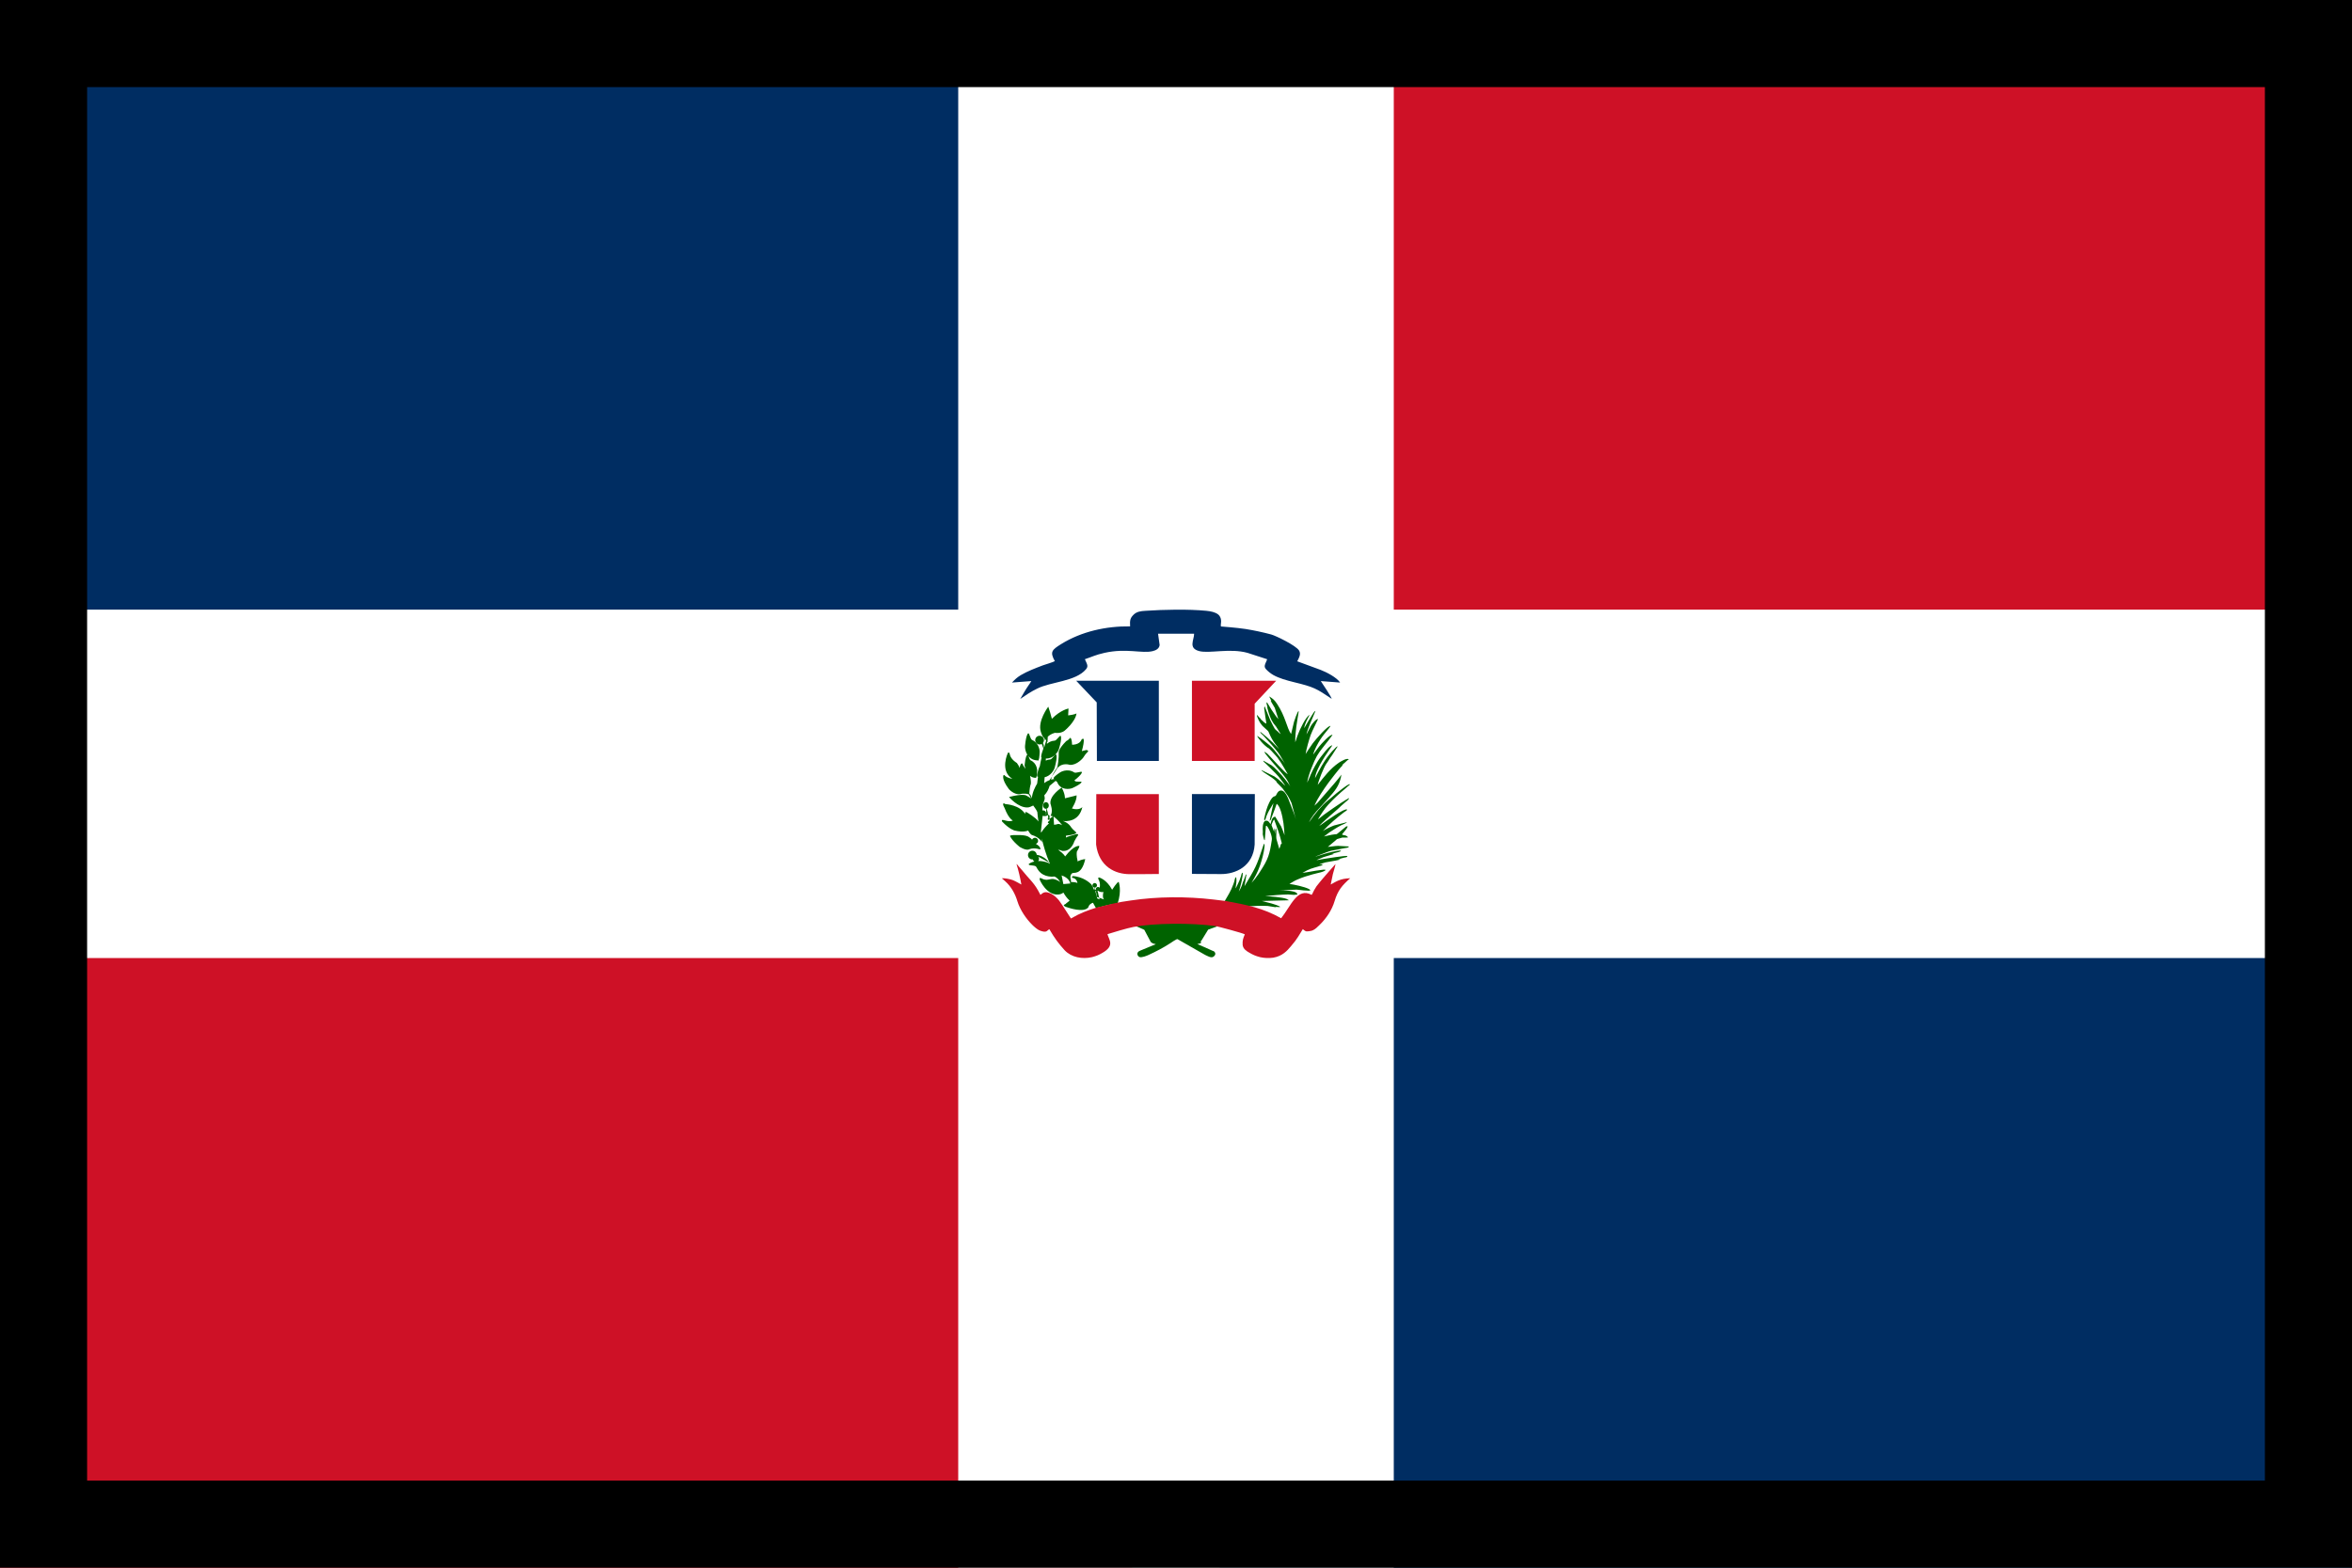
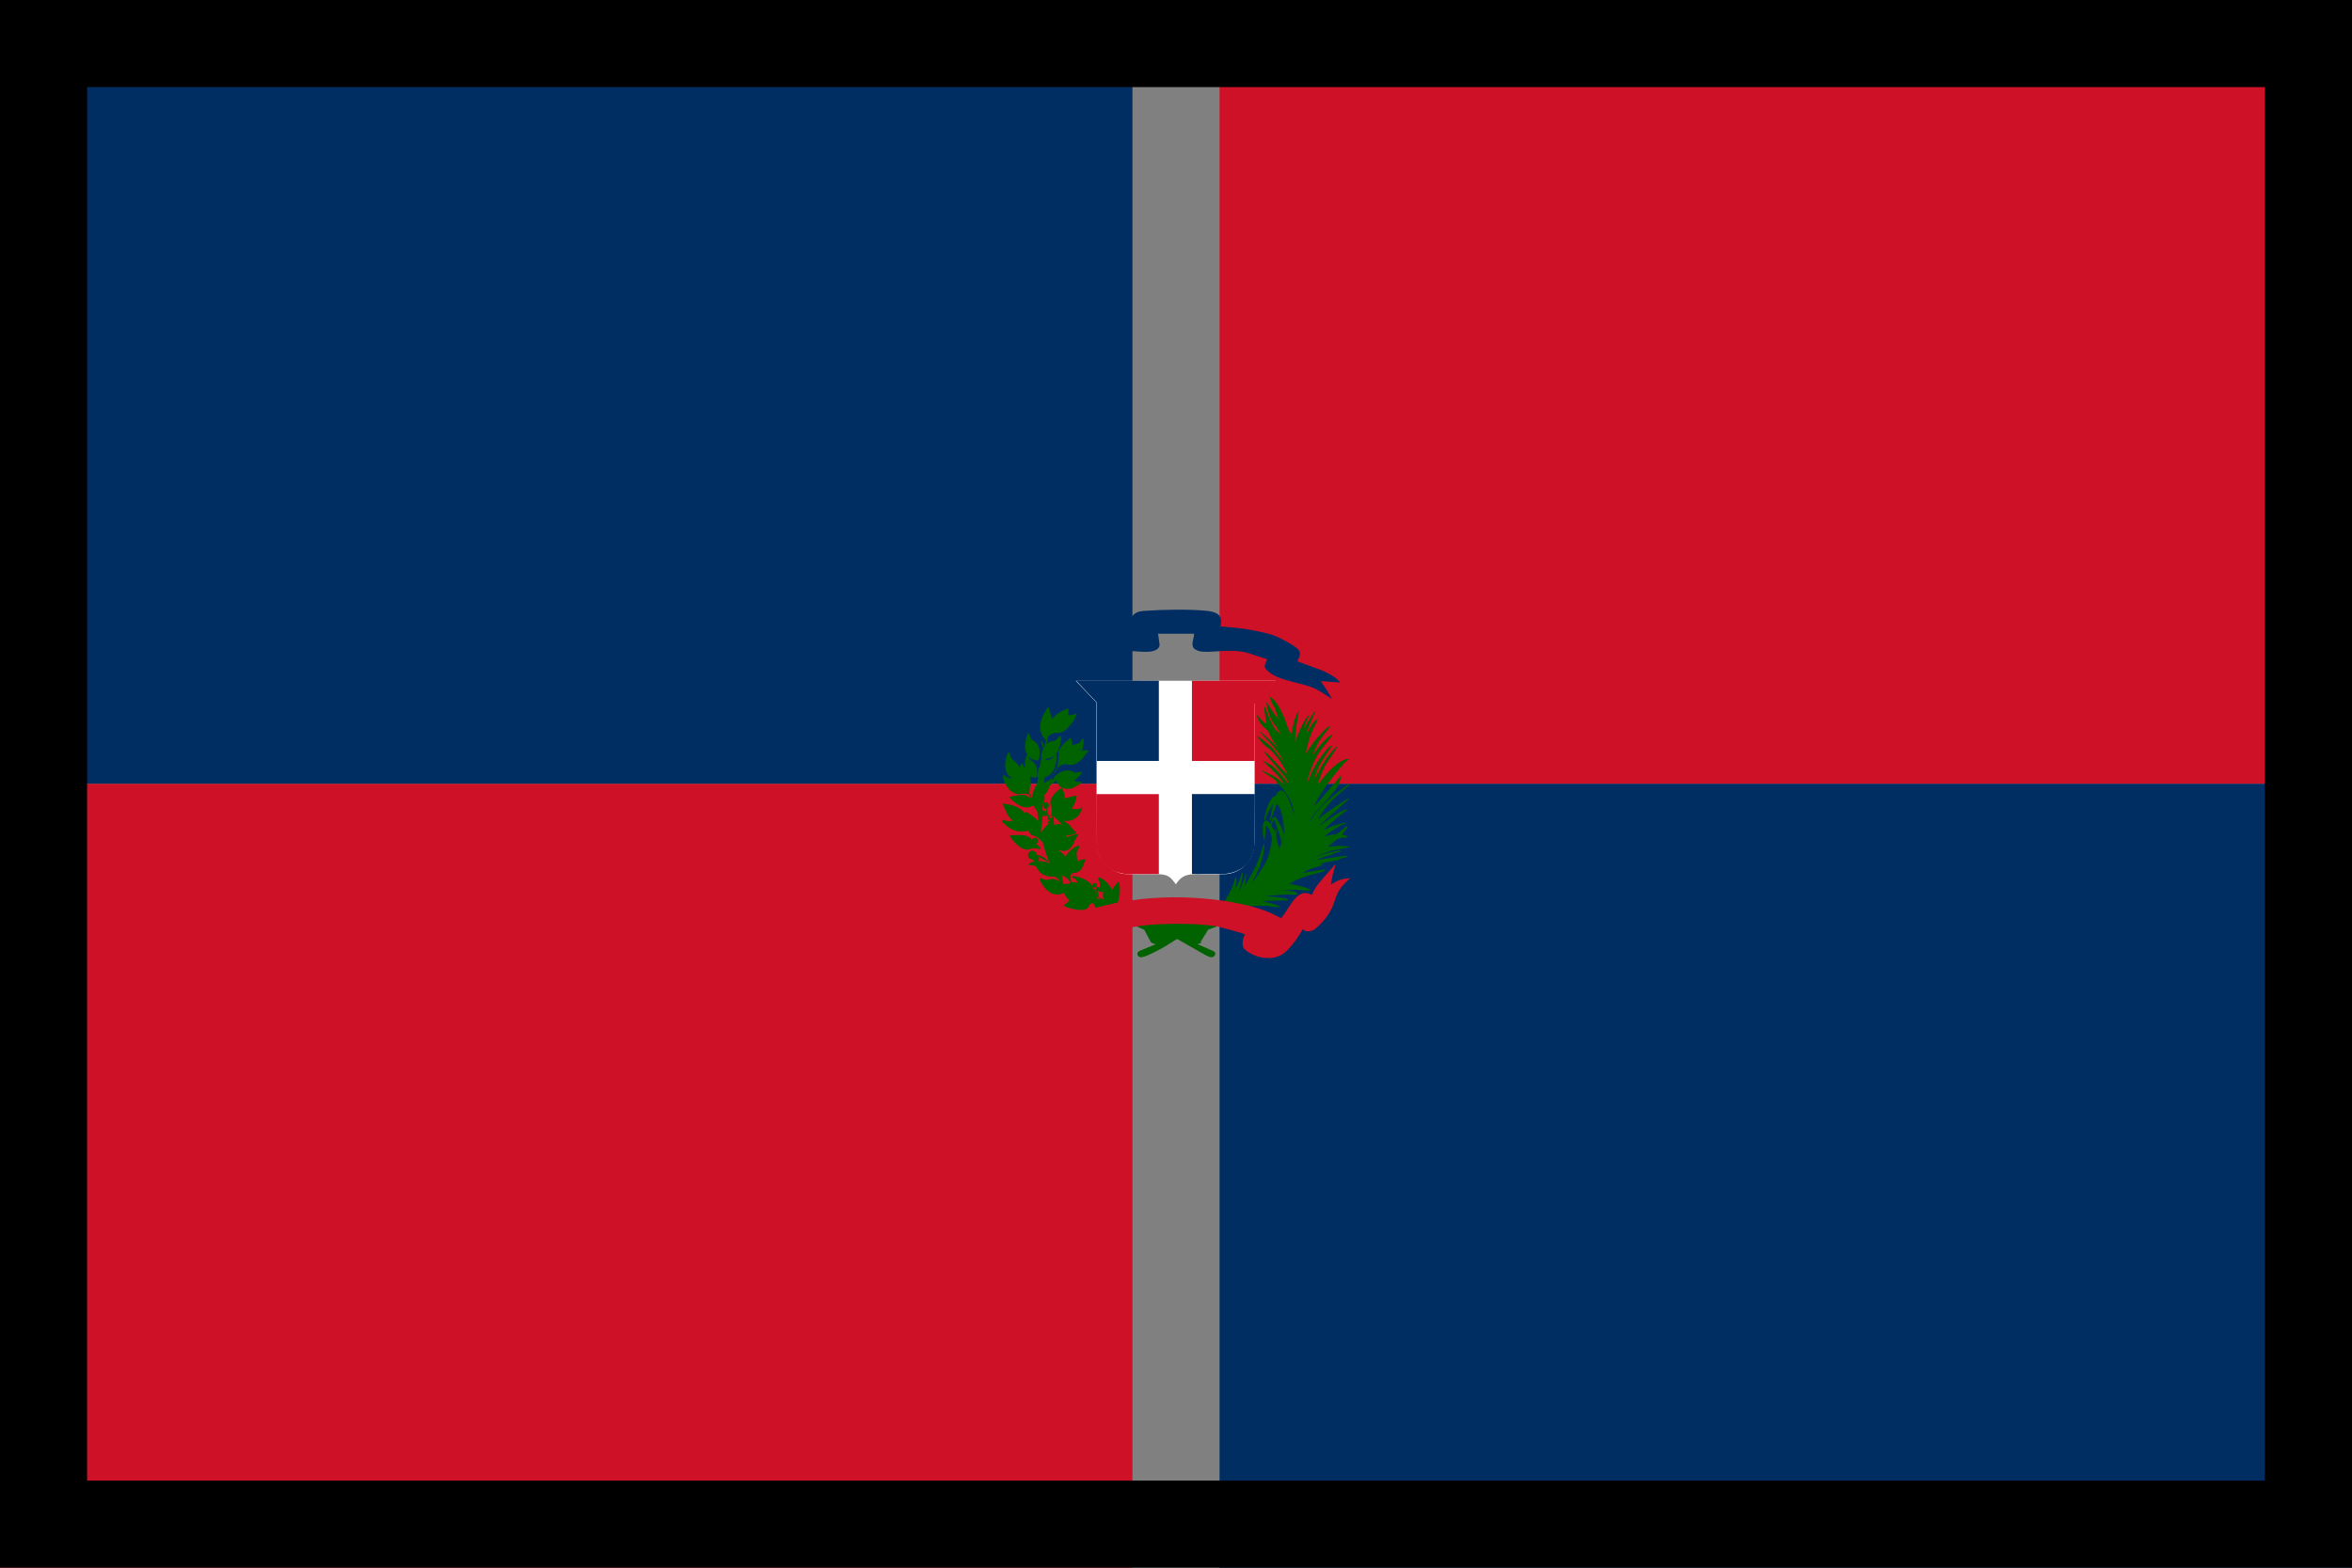
<svg xmlns="http://www.w3.org/2000/svg" width="27" height="18">
  <rect width="100%" height="100%" fill="#808080" stroke="none" />
-   <path fill="#002D62" d="M0 0L13 0L13 9L0 9L0 0Z" />
  <path fill="#CE1126" transform="translate(14 0)" d="M0 0L13 0L13 9L0 9L0 0Z" />
  <path fill="#002D62" transform="translate(14 9)" d="M0 0L13 0L13 9L0 9L0 0Z" />
  <path fill="#002D62" d="M0 0L13 0L13 9L0 9L0 0Z" />
-   <path fill="#CE1126" transform="translate(0 9)" d="M0 0L13 0L13 9L0 9L0 0Z" />
-   <path fill="white" d="M16 0L16 7L27 7L27 11L16 11L16 18L11 18L11 11L0 11L0 7L11 7L11 0L16 0Z" fill-rule="evenodd" />
+   <path fill="#CE1126" transform="translate(0 9)" d="M0 0L13 0L13 9L0 9Z" />
  <path fill="#002D62" transform="translate(11.617 7)" d="M3.767 0.837C3.729 0.779 3.612 0.718 3.544 0.692L3.275 0.593C3.299 0.546 3.32 0.507 3.295 0.468C3.258 0.411 3.033 0.301 2.976 0.285C2.879 0.259 2.78 0.238 2.681 0.222C2.585 0.207 2.4 0.193 2.4 0.193C2.387 0.179 2.426 0.106 2.367 0.055C2.332 0.028 2.281 0.018 2.23 0.013C2.024 -0.007 1.744 -0.001 1.536 0.013C1.476 0.016 1.434 0.023 1.399 0.055C1.358 0.095 1.352 0.118 1.356 0.192C1.079 0.188 0.798 0.251 0.565 0.395C0.458 0.462 0.433 0.484 0.492 0.591C0.478 0.601 0.38 0.631 0.356 0.639C0.267 0.673 0.177 0.707 0.101 0.752C0.055 0.78 0.035 0.801 0 0.837L0.222 0.82C0.215 0.835 0.199 0.855 0.19 0.869C0.152 0.924 0.129 0.968 0.095 1.025C0.158 0.982 0.215 0.943 0.288 0.907C0.447 0.827 0.733 0.825 0.85 0.684C0.88 0.648 0.862 0.627 0.837 0.569C0.924 0.54 0.956 0.52 1.062 0.496C1.317 0.439 1.493 0.507 1.616 0.476C1.655 0.467 1.692 0.445 1.695 0.405L1.677 0.276L2.091 0.276C2.091 0.349 2.021 0.442 2.15 0.476C2.266 0.506 2.501 0.44 2.704 0.496L2.929 0.569C2.928 0.579 2.912 0.608 2.907 0.623C2.898 0.649 2.899 0.663 2.915 0.682C2.937 0.707 2.968 0.732 3.001 0.751C3.067 0.788 3.154 0.812 3.235 0.832C3.469 0.889 3.491 0.904 3.671 1.024C3.659 0.989 3.574 0.864 3.545 0.82L3.767 0.837Z" fill-rule="evenodd" />
  <path fill="#006300" transform="translate(13.033 10.547)" d="M0.757 0.256L0.836 0.127L0.934 0.092C0.934 0.001 0.194 -0.055 0 0.084C0.027 0.094 0.081 0.119 0.103 0.129C0.103 0.129 0.179 0.272 0.178 0.27C0.207 0.29 0.203 0.286 0.235 0.294L0.056 0.368C0.004 0.387 0.024 0.433 0.049 0.442C0.075 0.45 0.131 0.427 0.151 0.418C0.24 0.377 0.321 0.335 0.401 0.283C0.413 0.275 0.472 0.234 0.484 0.236L0.801 0.417C0.824 0.427 0.871 0.457 0.896 0.438C0.907 0.431 0.923 0.415 0.917 0.397C0.912 0.378 0.9 0.374 0.885 0.369C0.86 0.358 0.717 0.293 0.712 0.293L0.75 0.283C0.762 0.275 0.742 0.252 0.757 0.256" fill-rule="evenodd" />
  <path fill="#006300" transform="translate(14.04 7.997)" d="M0.566 1.449C0.571 1.438 0.578 1.418 0.587 1.413L0.587 1.413C0.628 1.527 0.645 1.566 0.675 1.687C0.67 1.69 0.666 1.694 0.663 1.699C0.659 1.711 0.654 1.733 0.646 1.75L0.615 1.644C0.604 1.606 0.62 1.528 0.607 1.515C0.596 1.535 0.599 1.539 0.597 1.576C0.596 1.575 0.596 1.574 0.595 1.573C0.595 1.571 0.595 1.569 0.595 1.567C0.589 1.498 0.584 1.494 0.585 1.551C0.582 1.544 0.58 1.537 0.578 1.532C0.555 1.467 0.551 1.486 0.566 1.449M1.404 1.057C1.422 1.043 1.438 1.025 1.455 1.013L1.455 1.007C1.44 1.006 1.389 1.043 1.377 1.053C1.329 1.089 1.281 1.127 1.236 1.168C1.226 1.176 1.215 1.184 1.205 1.193C1.131 1.254 1.055 1.344 0.987 1.445C1.016 1.381 1.063 1.328 1.102 1.286L1.214 1.163C1.222 1.154 1.226 1.148 1.233 1.14C1.308 1.058 1.344 0.994 1.359 0.897C1.346 0.916 1.328 0.938 1.299 0.973C1.291 0.984 1.283 0.992 1.274 1.003L1.087 1.218C1.076 1.23 1.064 1.241 1.052 1.252C1.052 1.252 1.051 1.253 1.05 1.253C1.065 1.214 1.103 1.147 1.122 1.119C1.15 1.075 1.18 1.031 1.211 0.989C1.233 0.959 1.333 0.829 1.357 0.807L1.368 0.796C1.37 0.78 1.383 0.772 1.4 0.758C1.418 0.743 1.422 0.734 1.444 0.722C1.423 0.701 1.345 0.75 1.33 0.76C1.23 0.829 1.159 0.922 1.087 1.015C1.096 0.965 1.155 0.818 1.183 0.776C1.207 0.745 1.228 0.704 1.251 0.675L1.317 0.572C1.302 0.574 1.284 0.596 1.275 0.606L1.256 0.625C1.249 0.633 1.242 0.641 1.236 0.648C1.229 0.655 1.222 0.664 1.214 0.675C1.15 0.755 1.106 0.843 1.056 0.938C1.059 0.88 1.111 0.783 1.139 0.737C1.175 0.674 1.216 0.622 1.254 0.562C1.232 0.556 1.171 0.63 1.16 0.646C1.133 0.679 1.106 0.713 1.083 0.751C1.047 0.811 1.013 0.876 0.987 0.943C0.979 0.958 0.972 0.974 0.966 0.989C0.975 0.909 1.045 0.74 1.077 0.684C1.097 0.649 1.118 0.622 1.141 0.592C1.151 0.581 1.157 0.571 1.165 0.561C1.181 0.54 1.195 0.522 1.212 0.502L1.257 0.441C1.228 0.43 1.123 0.55 1.103 0.575C1.092 0.588 1.082 0.602 1.072 0.616C1.06 0.633 1.047 0.65 1.034 0.668C1.048 0.612 1.088 0.538 1.118 0.492C1.146 0.449 1.175 0.415 1.207 0.376C1.217 0.364 1.226 0.352 1.234 0.338C1.201 0.333 1.067 0.49 1.04 0.525C1.03 0.537 1.022 0.549 1.014 0.561C0.992 0.592 0.969 0.626 0.948 0.661C0.956 0.604 0.988 0.494 1.005 0.445C1.029 0.381 1.063 0.322 1.091 0.259C1.068 0.255 1.023 0.315 1.011 0.334L0.958 0.435C0.964 0.388 1.036 0.225 1.061 0.166C1.047 0.169 1.037 0.191 1.024 0.21C0.992 0.261 0.962 0.312 0.932 0.364C0.937 0.312 0.971 0.256 0.994 0.211C0.951 0.23 0.878 0.385 0.861 0.434C0.853 0.454 0.844 0.478 0.838 0.501L0.829 0.525C0.827 0.406 0.851 0.285 0.869 0.169C0.858 0.171 0.856 0.183 0.851 0.194L0.838 0.224C0.831 0.246 0.823 0.266 0.815 0.29L0.781 0.431C0.731 0.361 0.718 0.23 0.619 0.083C0.587 0.036 0.577 0.031 0.534 0.001L0.534 0C0.532 0.004 0.53 0.002 0.537 0.014C0.545 0.03 0.551 0.042 0.556 0.053C0.551 0.048 0.548 0.046 0.547 0.047C0.546 0.048 0.556 0.069 0.571 0.092C0.578 0.102 0.586 0.116 0.594 0.131C0.602 0.153 0.611 0.184 0.635 0.26C0.624 0.249 0.61 0.23 0.6 0.216C0.571 0.176 0.544 0.133 0.519 0.09C0.513 0.078 0.51 0.074 0.499 0.066C0.497 0.073 0.503 0.099 0.51 0.123C0.509 0.122 0.509 0.122 0.509 0.122C0.506 0.122 0.513 0.151 0.524 0.186L0.524 0.186C0.547 0.258 0.563 0.293 0.61 0.347C0.628 0.377 0.646 0.405 0.662 0.431C0.648 0.424 0.64 0.413 0.628 0.402C0.586 0.368 0.598 0.376 0.573 0.333C0.55 0.292 0.531 0.249 0.515 0.205C0.503 0.174 0.491 0.144 0.478 0.114C0.474 0.12 0.477 0.109 0.474 0.122C0.47 0.134 0.475 0.149 0.476 0.161C0.482 0.211 0.49 0.261 0.498 0.312C0.464 0.297 0.473 0.295 0.443 0.271C0.436 0.267 0.427 0.247 0.419 0.244L0.39 0.211C0.383 0.229 0.428 0.312 0.44 0.321C0.454 0.346 0.515 0.388 0.522 0.405C0.547 0.465 0.571 0.511 0.61 0.559L0.645 0.605L0.568 0.527C0.512 0.475 0.49 0.454 0.427 0.404C0.428 0.422 0.45 0.437 0.462 0.448L0.558 0.554C0.589 0.593 0.625 0.63 0.652 0.672L0.713 0.775C0.706 0.763 0.689 0.74 0.679 0.728L0.586 0.612C0.553 0.573 0.517 0.545 0.475 0.512C0.44 0.483 0.392 0.452 0.392 0.452C0.392 0.468 0.471 0.567 0.528 0.597C0.545 0.613 0.562 0.631 0.578 0.649C0.594 0.667 0.61 0.683 0.625 0.702C0.653 0.74 0.681 0.784 0.705 0.826L0.743 0.892C0.714 0.882 0.578 0.727 0.545 0.694C0.518 0.666 0.507 0.65 0.473 0.634C0.475 0.65 0.567 0.756 0.588 0.779C0.598 0.788 0.601 0.794 0.608 0.802L0.649 0.849C0.676 0.882 0.725 0.939 0.744 0.975L0.772 1.032C0.771 1.026 0.717 0.956 0.709 0.947C0.698 0.933 0.686 0.919 0.674 0.905C0.643 0.872 0.593 0.816 0.557 0.79L0.463 0.737C0.459 0.746 0.479 0.76 0.49 0.77L0.525 0.804C0.526 0.804 0.527 0.805 0.528 0.806C0.537 0.816 0.551 0.83 0.572 0.851C0.593 0.87 0.615 0.894 0.637 0.919C0.644 0.928 0.651 0.937 0.657 0.945C0.679 0.971 0.696 0.997 0.715 1.025C0.703 1.018 0.694 1.007 0.685 0.998C0.673 0.984 0.667 0.981 0.655 0.97C0.638 0.952 0.614 0.936 0.591 0.919L0.44 0.844C0.442 0.856 0.492 0.887 0.506 0.896C0.536 0.915 0.585 0.946 0.611 0.974C0.614 0.977 0.616 0.98 0.619 0.983C0.602 0.972 0.613 0.986 0.66 1.031C0.668 1.039 0.676 1.047 0.684 1.056C0.688 1.061 0.691 1.066 0.695 1.071C0.712 1.096 0.727 1.115 0.744 1.141C0.761 1.169 0.772 1.193 0.786 1.223L0.837 1.413C0.821 1.351 0.789 1.282 0.767 1.221C0.75 1.175 0.711 1.061 0.651 1.082C0.629 1.09 0.619 1.114 0.609 1.133C0.595 1.159 0.577 1.123 0.53 1.219C0.504 1.272 0.487 1.334 0.475 1.393C0.473 1.402 0.47 1.41 0.468 1.419C0.468 1.419 0.47 1.413 0.474 1.403C0.473 1.41 0.473 1.417 0.475 1.424C0.487 1.419 0.495 1.387 0.499 1.372C0.522 1.315 0.546 1.28 0.578 1.226C0.578 1.226 0.578 1.226 0.579 1.225L0.554 1.336C0.554 1.338 0.553 1.339 0.553 1.341C0.553 1.34 0.554 1.338 0.554 1.337L0.535 1.426C0.55 1.424 0.555 1.397 0.56 1.383C0.58 1.333 0.598 1.283 0.616 1.232C0.656 1.26 0.68 1.361 0.694 1.457C0.699 1.496 0.703 1.542 0.706 1.593C0.695 1.56 0.677 1.515 0.667 1.492L0.599 1.38C0.559 1.384 0.554 1.435 0.545 1.466C0.533 1.45 0.522 1.424 0.495 1.426C0.47 1.428 0.461 1.456 0.457 1.484C0.454 1.507 0.455 1.53 0.457 1.553C0.456 1.576 0.455 1.603 0.456 1.636L0.456 1.636C0.456 1.636 0.456 1.611 0.46 1.581C0.462 1.599 0.467 1.638 0.47 1.642L0.479 1.65L0.492 1.486C0.495 1.485 0.499 1.485 0.503 1.487C0.53 1.517 0.567 1.607 0.56 1.647C0.535 1.813 0.519 1.866 0.43 2.003C0.415 2.027 0.399 2.052 0.381 2.074C0.373 2.086 0.365 2.097 0.356 2.107L0.327 2.14C0.372 2.061 0.392 2.03 0.425 1.939C0.448 1.87 0.468 1.799 0.476 1.726C0.477 1.714 0.477 1.702 0.475 1.691C0.466 1.694 0.463 1.708 0.46 1.718C0.382 1.958 0.372 1.966 0.246 2.179L0.269 2.043C0.258 2.044 0.26 2.05 0.255 2.063C0.251 2.073 0.248 2.08 0.245 2.09C0.241 2.099 0.238 2.109 0.235 2.119C0.235 2.117 0.235 2.115 0.235 2.115C0.234 2.114 0.227 2.134 0.219 2.16C0.217 2.165 0.215 2.172 0.212 2.18C0.203 2.2 0.193 2.221 0.181 2.24C0.184 2.226 0.192 2.207 0.196 2.192C0.209 2.148 0.218 2.1 0.225 2.055L0.226 2.024C0.212 2.022 0.211 2.05 0.205 2.067C0.204 2.068 0.204 2.07 0.203 2.071C0.202 2.072 0.197 2.087 0.191 2.107C0.177 2.14 0.161 2.172 0.145 2.204L0.145 2.191C0.15 2.161 0.158 2.116 0.152 2.086C0.152 2.086 0.157 2.093 0.149 2.075C0.137 2.079 0.135 2.102 0.132 2.112C0.129 2.126 0.124 2.14 0.119 2.154C0.09 2.236 0.054 2.288 0.012 2.362C-0.013 2.362 0.007 2.364 0.018 2.365C0.014 2.364 0.012 2.364 0.012 2.363C0.029 2.366 0.025 2.366 0.018 2.365C0.052 2.374 0.252 2.411 0.252 2.411C0.351 2.407 0.421 2.4 0.511 2.405C0.521 2.406 0.529 2.408 0.536 2.409C0.579 2.417 0.612 2.421 0.611 2.419C0.611 2.419 0.607 2.417 0.602 2.415C0.627 2.418 0.652 2.42 0.658 2.415C0.624 2.396 0.592 2.388 0.555 2.376L0.445 2.348L0.757 2.34L0.729 2.324C0.677 2.304 0.538 2.295 0.483 2.292C0.58 2.283 0.653 2.275 0.747 2.273C0.794 2.277 0.83 2.279 0.828 2.277C0.828 2.277 0.827 2.276 0.825 2.275C0.848 2.277 0.865 2.276 0.843 2.254C0.807 2.228 0.689 2.225 0.65 2.226L0.835 2.218C0.836 2.218 0.836 2.218 0.837 2.217C0.849 2.218 0.86 2.219 0.869 2.22C0.912 2.226 0.947 2.229 0.954 2.228C0.993 2.232 1.019 2.231 0.987 2.211C0.935 2.184 0.819 2.16 0.762 2.152C0.795 2.132 0.825 2.113 0.86 2.099C0.913 2.076 0.971 2.058 1.029 2.042C1.056 2.036 1.078 2.03 1.092 2.026C1.169 2.011 1.222 1.976 1.118 1.993C1.051 2 0.971 2.019 0.912 2.025L0.965 1.996C1.016 1.97 1.076 1.959 1.132 1.94C1.142 1.936 1.139 1.94 1.142 1.93L1.133 1.927C1.123 1.926 1.113 1.93 1.103 1.931C1.118 1.922 1.146 1.913 1.175 1.905C1.269 1.889 1.342 1.875 1.344 1.873L1.344 1.873C1.348 1.869 1.338 1.868 1.319 1.869C1.343 1.863 1.367 1.857 1.392 1.85C1.405 1.847 1.422 1.847 1.429 1.836L1.421 1.831C1.408 1.826 1.181 1.86 1.157 1.865C1.134 1.868 1.092 1.878 1.073 1.878C1.1 1.866 1.127 1.855 1.154 1.844C1.219 1.825 1.266 1.811 1.268 1.81C1.271 1.806 1.264 1.806 1.248 1.809C1.26 1.805 1.271 1.801 1.283 1.797C1.296 1.794 1.348 1.784 1.355 1.772C1.341 1.766 1.33 1.77 1.31 1.773C1.242 1.784 1.176 1.802 1.112 1.823C1.097 1.827 1.079 1.834 1.062 1.839C1.064 1.838 1.066 1.836 1.068 1.835C1.182 1.791 1.206 1.78 1.246 1.77C1.306 1.759 1.351 1.751 1.36 1.748C1.371 1.746 1.384 1.744 1.398 1.741C1.422 1.736 1.442 1.739 1.444 1.722L1.32 1.715C1.279 1.716 1.237 1.725 1.203 1.727L1.296 1.649C1.299 1.646 1.301 1.644 1.303 1.642C1.305 1.64 1.307 1.638 1.31 1.637C1.332 1.631 1.352 1.625 1.369 1.62C1.392 1.62 1.428 1.621 1.436 1.617C1.404 1.584 1.395 1.601 1.365 1.584L1.402 1.539C1.412 1.527 1.421 1.516 1.428 1.5C1.431 1.493 1.431 1.495 1.429 1.49L1.414 1.492L1.318 1.571C1.302 1.583 1.305 1.582 1.281 1.583C1.238 1.587 1.197 1.6 1.159 1.607C1.205 1.571 1.234 1.55 1.284 1.52C1.306 1.505 1.33 1.493 1.353 1.48C1.372 1.47 1.418 1.455 1.422 1.443L1.274 1.481C1.244 1.492 1.164 1.53 1.146 1.545C1.212 1.472 1.312 1.388 1.389 1.329C1.398 1.322 1.422 1.31 1.426 1.299C1.42 1.297 1.417 1.296 1.411 1.297C1.37 1.305 1.278 1.367 1.247 1.388C1.208 1.414 1.166 1.441 1.128 1.471C1.12 1.476 1.112 1.481 1.104 1.486C1.127 1.462 1.149 1.439 1.175 1.417C1.182 1.409 1.192 1.401 1.2 1.395C1.208 1.388 1.214 1.382 1.222 1.375C1.238 1.361 1.251 1.349 1.268 1.335C1.299 1.309 1.331 1.281 1.359 1.253L1.406 1.212C1.416 1.202 1.448 1.183 1.446 1.166C1.382 1.202 1.323 1.242 1.262 1.284C1.232 1.304 1.203 1.326 1.174 1.346C1.152 1.36 1.106 1.402 1.089 1.411C1.125 1.352 1.163 1.291 1.209 1.241C1.267 1.177 1.339 1.111 1.404 1.057" fill-rule="evenodd" />
  <path fill="#006300" transform="translate(15.292 9.79)" d="M0.05 0.05C0.05 0.05 0.05 0.05 0.05 0.05C0.05 0.05 0.05 0.05 0.05 0.05L0.05 0.05Z" fill-rule="evenodd" />
  <path fill="#006300" transform="translate(14.569 9.338)" d="M0.026 0.1C0.043 0.064 0.059 0.031 0.074 0C0.044 0.058 0.026 0.1 0.026 0.1L0.026 0.1Z" fill-rule="evenodd" />
-   <path fill="#006300" transform="translate(11.884 8.448)" d="M0.05 0.1C0.078 0.1 0.1 0.078 0.1 0.05C0.1 0.022 0.078 0 0.05 0C0.022 0 0 0.022 0 0.05L0 0.05C0 0.078 0.022 0.1 0.05 0.1" fill-rule="evenodd" />
  <path fill="#006300" transform="translate(11.801 9.768)" d="M0.05 0.1C0.078 0.1 0.1 0.078 0.1 0.05C0.1 0.022 0.078 0 0.05 0C0.022 -4.6417612e-05 0 0.022 0 0.05L0 0.05C0 0.078 0.022 0.1 0.05 0.1" fill-rule="evenodd" />
  <path fill="#006300" transform="translate(11.594 9.588)" d="M0.335 0.162C0.358 0.169 0.352 0.151 0.338 0.133C0.338 0.133 0.332 0.122 0.297 0.101C0.312 0.096 0.323 0.083 0.323 0.067C0.323 0.047 0.307 0.031 0.288 0.031C0.273 0.031 0.26 0.04 0.254 0.053C0.246 0.043 0.234 0.032 0.213 0.02C0.213 0.02 0.189 -0.002 0.081 0C0.081 0 0 -0.003 0 0.011C0 0.011 0.018 0.059 0.11 0.135C0.11 0.135 0.18 0.18 0.218 0.165C0.218 0.165 0.261 0.141 0.335 0.162" fill-rule="evenodd" />
  <path fill="#006300" transform="translate(11.501 8.114)" d="M0.448 1.434L0.468 1.253C0.475 1.255 0.482 1.256 0.491 1.256C0.509 1.256 0.525 1.25 0.534 1.241L0.547 1.25L0.548 1.307C0.523 1.322 0.529 1.335 0.529 1.335L0.529 1.335C0.534 1.336 0.537 1.338 0.542 1.339C0.512 1.366 0.48 1.401 0.451 1.446C0.45 1.442 0.449 1.438 0.448 1.434L0.448 1.434ZM0.693 1.361C0.667 1.347 0.648 1.346 0.648 1.346C0.629 1.352 0.613 1.355 0.599 1.356L0.593 1.261C0.617 1.278 0.652 1.309 0.693 1.361L0.693 1.361ZM0.706 2.037L0.686 1.937C0.688 1.938 0.691 1.939 0.694 1.941C0.694 1.941 0.77 1.963 0.786 2.03C0.761 2.032 0.735 2.034 0.706 2.037L0.706 2.037ZM1.1 2.117C1.105 2.144 1.112 2.176 1.122 2.213C1.112 2.208 1.102 2.204 1.093 2.2C1.091 2.175 1.087 2.145 1.078 2.113C1.086 2.114 1.094 2.117 1.1 2.117L1.1 2.117ZM1.103 2.113C1.115 2.123 1.132 2.129 1.152 2.129C1.157 2.129 1.162 2.128 1.166 2.127C1.15 2.194 1.171 2.212 1.173 2.213C1.171 2.213 1.17 2.212 1.169 2.212C1.139 2.201 1.113 2.192 1.09 2.184L1.073 2.116C1.085 2.116 1.095 2.115 1.103 2.113L1.103 2.113ZM1.341 2.011C1.32 2.016 1.266 2.102 1.266 2.102C1.2 1.979 1.113 1.96 1.113 1.96C1.096 1.967 1.116 1.996 1.116 1.996C1.129 2.028 1.127 2.058 1.123 2.079C1.118 2.073 1.112 2.07 1.104 2.07C1.09 2.07 1.078 2.082 1.078 2.096L1.078 2.096C1.078 2.099 1.079 2.102 1.079 2.104L1.071 2.102L1.066 2.078C1.081 2.077 1.092 2.066 1.092 2.051C1.092 2.037 1.08 2.025 1.066 2.025C1.052 2.025 1.04 2.037 1.04 2.051L1.04 2.052C1.04 2.065 1.05 2.075 1.063 2.077C1.063 2.083 1.063 2.091 1.065 2.101L1.056 2.099C1.05 2.081 1.042 2.062 1.028 2.042C1.028 2.042 0.966 1.97 0.85 1.949L0.845 1.947C0.846 1.948 0.846 1.948 0.847 1.949C0.839 1.947 0.831 1.946 0.822 1.945C0.822 1.945 0.796 1.946 0.808 1.965C0.808 1.965 0.858 1.966 0.868 2.025C0.868 2.025 0.848 2.013 0.793 2.013C0.793 2.009 0.794 2.002 0.793 1.989L0.793 1.989C0.793 1.989 0.772 1.941 0.806 1.913C0.826 1.897 0.913 1.944 0.957 1.751C0.957 1.751 0.93 1.748 0.868 1.776L0.868 1.76C0.868 1.76 0.854 1.717 0.861 1.664C0.861 1.664 0.89 1.618 0.891 1.6C0.891 1.6 0.835 1.579 0.726 1.72C0.726 1.72 0.716 1.692 0.646 1.643C0.672 1.645 0.692 1.656 0.692 1.656C0.798 1.668 0.831 1.548 0.831 1.548C0.856 1.499 0.875 1.476 0.875 1.476C0.881 1.448 0.828 1.472 0.828 1.472C0.738 1.495 0.735 1.504 0.735 1.504C0.736 1.495 0.736 1.487 0.737 1.48C0.74 1.48 0.741 1.48 0.741 1.48C0.867 1.467 0.854 1.444 0.854 1.444C0.781 1.38 0.802 1.385 0.772 1.355C0.749 1.333 0.723 1.32 0.7 1.312C0.738 1.317 0.886 1.325 0.924 1.152C0.924 1.152 0.893 1.195 0.804 1.169C0.804 1.169 0.862 1.08 0.858 1.018C0.858 1.018 0.833 1.026 0.724 1.052C0.724 1.052 0.728 1.006 0.687 0.929C0.687 0.929 0.544 1.02 0.558 1.115C0.558 1.115 0.593 1.204 0.558 1.252C0.558 1.252 0.569 1.254 0.587 1.259C0.579 1.264 0.56 1.276 0.538 1.3C0.53 1.298 0.527 1.295 0.527 1.295C0.527 1.296 0.526 1.296 0.526 1.296C0.528 1.288 0.529 1.28 0.53 1.272L0.535 1.278C0.534 1.273 0.532 1.269 0.531 1.266C0.533 1.222 0.519 1.186 0.513 1.171C0.528 1.168 0.539 1.153 0.539 1.134C0.539 1.113 0.524 1.096 0.506 1.096C0.488 1.096 0.473 1.113 0.473 1.134L0.473 1.134C0.473 1.156 0.488 1.173 0.506 1.173C0.507 1.173 0.508 1.172 0.509 1.172L0.51 1.241C0.508 1.24 0.506 1.239 0.504 1.238C0.506 1.233 0.508 1.228 0.508 1.223C0.508 1.205 0.493 1.19 0.475 1.19C0.471 1.19 0.468 1.191 0.465 1.192L0.469 1.13C0.476 1.11 0.484 1.087 0.491 1.063C0.491 1.063 0.495 1.051 0.487 1.018C0.52 0.984 0.537 0.946 0.548 0.909L0.618 0.851C0.624 0.857 0.63 0.863 0.637 0.867C0.635 0.87 0.637 0.871 0.637 0.871C0.675 0.96 0.776 0.95 0.813 0.933L0.813 0.933C0.919 0.884 0.915 0.864 0.915 0.864C0.907 0.855 0.856 0.867 0.842 0.855C0.839 0.852 0.835 0.85 0.832 0.847C0.927 0.772 0.919 0.75 0.919 0.75C0.906 0.74 0.849 0.767 0.831 0.755C0.75 0.703 0.671 0.753 0.671 0.753C0.578 0.815 0.595 0.824 0.595 0.824C0.597 0.826 0.599 0.829 0.601 0.831C0.59 0.832 0.578 0.834 0.565 0.838C0.568 0.824 0.571 0.812 0.576 0.801L0.548 0.843C0.528 0.85 0.507 0.861 0.486 0.878L0.491 0.81C0.557 0.796 0.598 0.733 0.607 0.698C0.644 0.562 0.622 0.548 0.622 0.548C0.606 0.548 0.577 0.604 0.555 0.606C0.535 0.607 0.518 0.612 0.504 0.619L0.505 0.595C0.591 0.599 0.644 0.524 0.656 0.483L0.656 0.483C0.696 0.348 0.674 0.334 0.674 0.334C0.658 0.334 0.628 0.389 0.606 0.39C0.566 0.392 0.537 0.409 0.517 0.427L0.519 0.402C0.52 0.404 0.522 0.407 0.524 0.409L0.527 0.345C0.545 0.328 0.57 0.311 0.609 0.3C0.609 0.3 0.668 0.311 0.715 0.28C0.715 0.28 0.842 0.179 0.857 0.078C0.857 0.078 0.829 0.093 0.761 0.1L0.765 0.021C0.765 0.021 0.675 0.037 0.574 0.139C0.562 0.092 0.549 0.046 0.533 0C0.533 0 0.406 0.166 0.448 0.291L0.448 0.291C0.48 0.387 0.487 0.334 0.496 0.389C0.496 0.389 0.498 0.383 0.503 0.374C0.505 0.38 0.507 0.384 0.509 0.388C0.503 0.407 0.496 0.431 0.488 0.461C0.486 0.464 0.484 0.467 0.482 0.47C0.488 0.413 0.443 0.387 0.443 0.387L0.477 0.48C0.476 0.482 0.476 0.483 0.476 0.483C0.437 0.588 0.456 0.584 0.456 0.584C0.449 0.616 0.441 0.65 0.435 0.686C0.429 0.695 0.427 0.701 0.427 0.701C0.391 0.807 0.409 0.803 0.409 0.803C0.411 0.804 0.413 0.804 0.415 0.805C0.411 0.831 0.408 0.856 0.405 0.883C0.384 0.918 0.349 0.984 0.344 1.052C0.337 1.025 0.325 1.008 0.315 0.998C0.316 0.982 0.318 0.946 0.327 0.903C0.327 0.903 0.343 0.89 0.324 0.794C0.341 0.808 0.362 0.817 0.389 0.817C0.389 0.817 0.403 0.826 0.405 0.73C0.405 0.73 0.405 0.65 0.33 0.616C0.319 0.61 0.313 0.586 0.306 0.569C0.329 0.596 0.364 0.617 0.415 0.617C0.415 0.617 0.416 0.618 0.417 0.618C0.418 0.62 0.42 0.622 0.422 0.625C0.422 0.623 0.421 0.619 0.419 0.616C0.42 0.616 0.42 0.615 0.421 0.614L0.44 0.639C0.431 0.626 0.425 0.618 0.421 0.613C0.426 0.605 0.432 0.581 0.434 0.516C0.434 0.516 0.434 0.422 0.347 0.382C0.326 0.372 0.319 0.31 0.304 0.305C0.304 0.305 0.279 0.31 0.266 0.45C0.264 0.474 0.27 0.515 0.292 0.551C0.287 0.554 0.27 0.573 0.261 0.674L0.261 0.674C0.261 0.674 0.264 0.691 0.272 0.714C0.257 0.696 0.243 0.676 0.235 0.654C0.235 0.654 0.218 0.635 0.203 0.705C0.203 0.705 0.203 0.688 0.172 0.646C0.172 0.646 0.114 0.614 0.094 0.56C0.094 0.56 0.088 0.511 0.069 0.531C0.069 0.531 -0.028 0.735 0.12 0.828C0.12 0.828 0.068 0.821 0.038 0.795C0.038 0.795 0.028 0.78 0.02 0.785C0.02 0.785 -0.011 0.825 0.081 0.947C0.081 0.947 0.141 1.015 0.211 1.004L0.211 1.004C0.211 1.004 0.256 0.989 0.31 1.007L0.335 1.054C0.319 1.042 0.3 1.031 0.28 1.02C0.28 1.02 0.244 0.995 0.082 1.037C0.082 1.037 0.186 1.161 0.294 1.157L0.294 1.157C0.318 1.157 0.335 1.145 0.36 1.135C0.373 1.156 0.392 1.174 0.407 1.209C0.41 1.244 0.414 1.28 0.42 1.318C0.388 1.272 0.289 1.214 0.289 1.214L0.289 1.215C0.261 1.195 0.268 1.234 0.268 1.234C0.207 1.128 0.046 1.119 0.046 1.119C0.033 1.119 0.025 1.109 0.025 1.109C-0.002 1.109 0.031 1.163 0.031 1.163C0.08 1.292 0.126 1.306 0.126 1.306C0.071 1.338 -0.017 1.27 0.003 1.319C0.088 1.409 0.146 1.422 0.146 1.422C0.253 1.448 0.301 1.422 0.301 1.422C0.326 1.466 0.342 1.472 0.342 1.472C0.439 1.502 0.461 1.558 0.461 1.558C0.461 1.544 0.46 1.53 0.459 1.516C0.474 1.583 0.504 1.694 0.553 1.807C0.548 1.801 0.544 1.798 0.544 1.798L0.544 1.798C0.495 1.777 0.452 1.771 0.417 1.772C0.423 1.766 0.427 1.757 0.427 1.747C0.427 1.738 0.423 1.729 0.417 1.722L0.544 1.79C0.469 1.692 0.373 1.699 0.373 1.699L0.399 1.713C0.396 1.712 0.394 1.711 0.391 1.711C0.371 1.711 0.355 1.727 0.355 1.747L0.355 1.747C0.355 1.76 0.363 1.771 0.373 1.778C0.332 1.787 0.31 1.805 0.31 1.805C0.304 1.815 0.318 1.819 0.318 1.819C0.411 1.83 0.381 1.826 0.419 1.879C0.485 1.969 0.601 1.95 0.601 1.95C0.625 1.955 0.649 1.984 0.649 1.984C0.656 1.994 0.664 2.004 0.671 2.014C0.648 1.997 0.607 1.974 0.569 1.979C0.538 1.983 0.523 1.99 0.502 1.987L0.486 1.984C0.483 1.983 0.48 1.982 0.476 1.981C0.447 1.971 0.43 1.951 0.435 1.988C0.435 1.988 0.514 2.174 0.655 2.156C0.683 2.152 0.692 2.144 0.707 2.135C0.723 2.165 0.746 2.197 0.778 2.227L0.735 2.261C0.735 2.261 0.736 2.262 0.737 2.262C0.73 2.266 0.722 2.271 0.712 2.276C0.712 2.276 0.702 2.291 0.758 2.306C0.758 2.306 0.942 2.372 0.993 2.303C0.993 2.303 0.997 2.268 1.046 2.251C1.064 2.286 1.081 2.313 1.081 2.313C1.252 2.267 1.266 2.27 1.266 2.27C1.33 2.261 1.328 2.26 1.328 2.26C1.38 2.112 1.341 2.011 1.341 2.011Z" fill-rule="evenodd" />
  <path fill="#006300" transform="translate(12.042 9.349)" d="M0.05 0.05C0.05 0.05 0.05 0.05 0.05 0.05L0.05 0.05L0.05 0.05Z" fill-rule="evenodd" />
  <path fill="#006300" transform="translate(12.076 8.472)" d="M0.205 0.31C0.287 0.316 0.356 0.231 0.356 0.231C0.393 0.171 0.416 0.157 0.416 0.157C0.413 0.137 0.393 0.14 0.393 0.14C0.343 0.151 0.343 0.153 0.343 0.153C0.38 0.016 0.36 0.01 0.36 0.01C0.348 0.01 0.34 0.019 0.34 0.019C0.319 0.082 0.231 0.079 0.231 0.079C0.227 -0.012 0.207 0.001 0.207 0.001C0.193 0.024 0.164 0.037 0.164 0.037C0.078 0.124 0.078 0.16 0.078 0.16C0.081 0.239 0.067 0.312 0.061 0.34C0.046 0.359 0.026 0.388 0.003 0.435C0.002 0.437 0.001 0.44 0 0.443L0.063 0.347C0.12 0.279 0.205 0.31 0.205 0.31" fill-rule="evenodd" />
  <path fill="#CE1126" transform="translate(11.5 9.921)" d="M3.776 0.235L3.801 0.115C3.809 0.081 3.827 0.032 3.831 0C3.778 0.057 3.73 0.116 3.683 0.169C3.661 0.198 3.636 0.223 3.613 0.255C3.566 0.328 3.575 0.33 3.557 0.354C3.392 0.262 3.318 0.485 3.207 0.622C3 0.506 2.82 0.47 2.577 0.425C2.522 0.419 2.474 0.412 2.429 0.407C2.123 0.371 1.786 0.372 1.482 0.418C1.324 0.438 1.227 0.467 1.089 0.499L1.089 0.499C0.976 0.536 0.902 0.562 0.794 0.625C0.753 0.563 0.697 0.472 0.658 0.419C0.635 0.391 0.604 0.36 0.566 0.34C0.505 0.312 0.482 0.32 0.444 0.354L0.416 0.302C0.362 0.206 0.305 0.162 0.244 0.084L0.189 0.02C0.181 0.011 0.179 0.005 0.169 0C0.193 0.077 0.21 0.151 0.225 0.235C0.191 0.217 0.16 0.198 0.126 0.184C0.099 0.174 0.032 0.159 0 0.163L0.04 0.198C0.108 0.259 0.153 0.339 0.18 0.429C0.21 0.526 0.28 0.63 0.353 0.701C0.368 0.716 0.41 0.754 0.438 0.764C0.52 0.794 0.516 0.763 0.546 0.748C0.609 0.855 0.649 0.909 0.722 0.99C0.8 1.072 0.924 1.094 1.035 1.069C1.085 1.056 1.116 1.043 1.155 1.02C1.3 0.937 1.231 0.871 1.213 0.805C1.26 0.79 1.445 0.734 1.512 0.722C1.746 0.678 2.18 0.673 2.458 0.713C2.483 0.717 2.763 0.791 2.79 0.807C2.77 0.854 2.762 0.877 2.765 0.928C2.77 0.975 2.81 1 2.846 1.02C2.885 1.043 2.916 1.056 2.966 1.069C3.014 1.08 3.066 1.082 3.116 1.075C3.221 1.057 3.275 0.997 3.32 0.943C3.394 0.858 3.418 0.807 3.456 0.747C3.456 0.747 3.477 0.767 3.492 0.772C3.506 0.776 3.553 0.768 3.565 0.763C3.601 0.749 3.623 0.722 3.648 0.699C3.725 0.625 3.79 0.529 3.821 0.424C3.858 0.301 3.909 0.243 4 0.163C3.883 0.167 3.842 0.199 3.776 0.235" fill-rule="evenodd" />
  <path fill="white" transform="translate(12.349 7.816)" d="M0.238 0.25C0.24 0.266 0.239 1.618 0.239 1.758C0.239 1.892 0.241 1.977 0.304 2.061C0.356 2.135 0.444 2.195 0.53 2.215C0.591 2.227 0.814 2.222 0.892 2.222C1.064 2.214 1.085 2.253 1.15 2.338C1.224 2.218 1.306 2.217 1.458 2.222C1.536 2.222 1.702 2.229 1.771 2.214C1.854 2.194 1.918 2.155 1.971 2.089C2.059 1.988 2.054 1.863 2.054 1.732L2.054 0.307C2.054 0.243 2.046 0.259 2.079 0.225L2.294 0L0 0.001L0.238 0.25L0.238 0.25Z" fill-rule="evenodd" />
  <path fill="#002D62" transform="translate(12.354 7.816)" d="M0.949 0.921L0.949 0L0 0L0.236 0.249L0.238 0.921L0.949 0.921Z" fill-rule="evenodd" />
  <path fill="#CE1126" transform="translate(12.583 7.816)" d="M0.72 1.302L0.002 1.302L0 1.882C0.033 2.136 0.22 2.222 0.388 2.221C0.502 2.222 0.541 2.22 0.72 2.219L0.72 1.302ZM1.1 0.921L1.1 0L2.067 0L1.82 0.264L1.82 0.921L1.1 0.921Z" fill-rule="evenodd" />
  <path fill="#002D62" transform="translate(13.683 9.117)" d="M0 0L0.722 0L0.72 0.58C0.703 0.832 0.5 0.92 0.332 0.919L0 0.917L0 0Z" fill-rule="evenodd" />
  <path fill="none" stroke="black" stroke-width="2" stroke-miterlimit="5" d="M0 0L27 0L27 18L0 18L0 0Z" />
</svg>